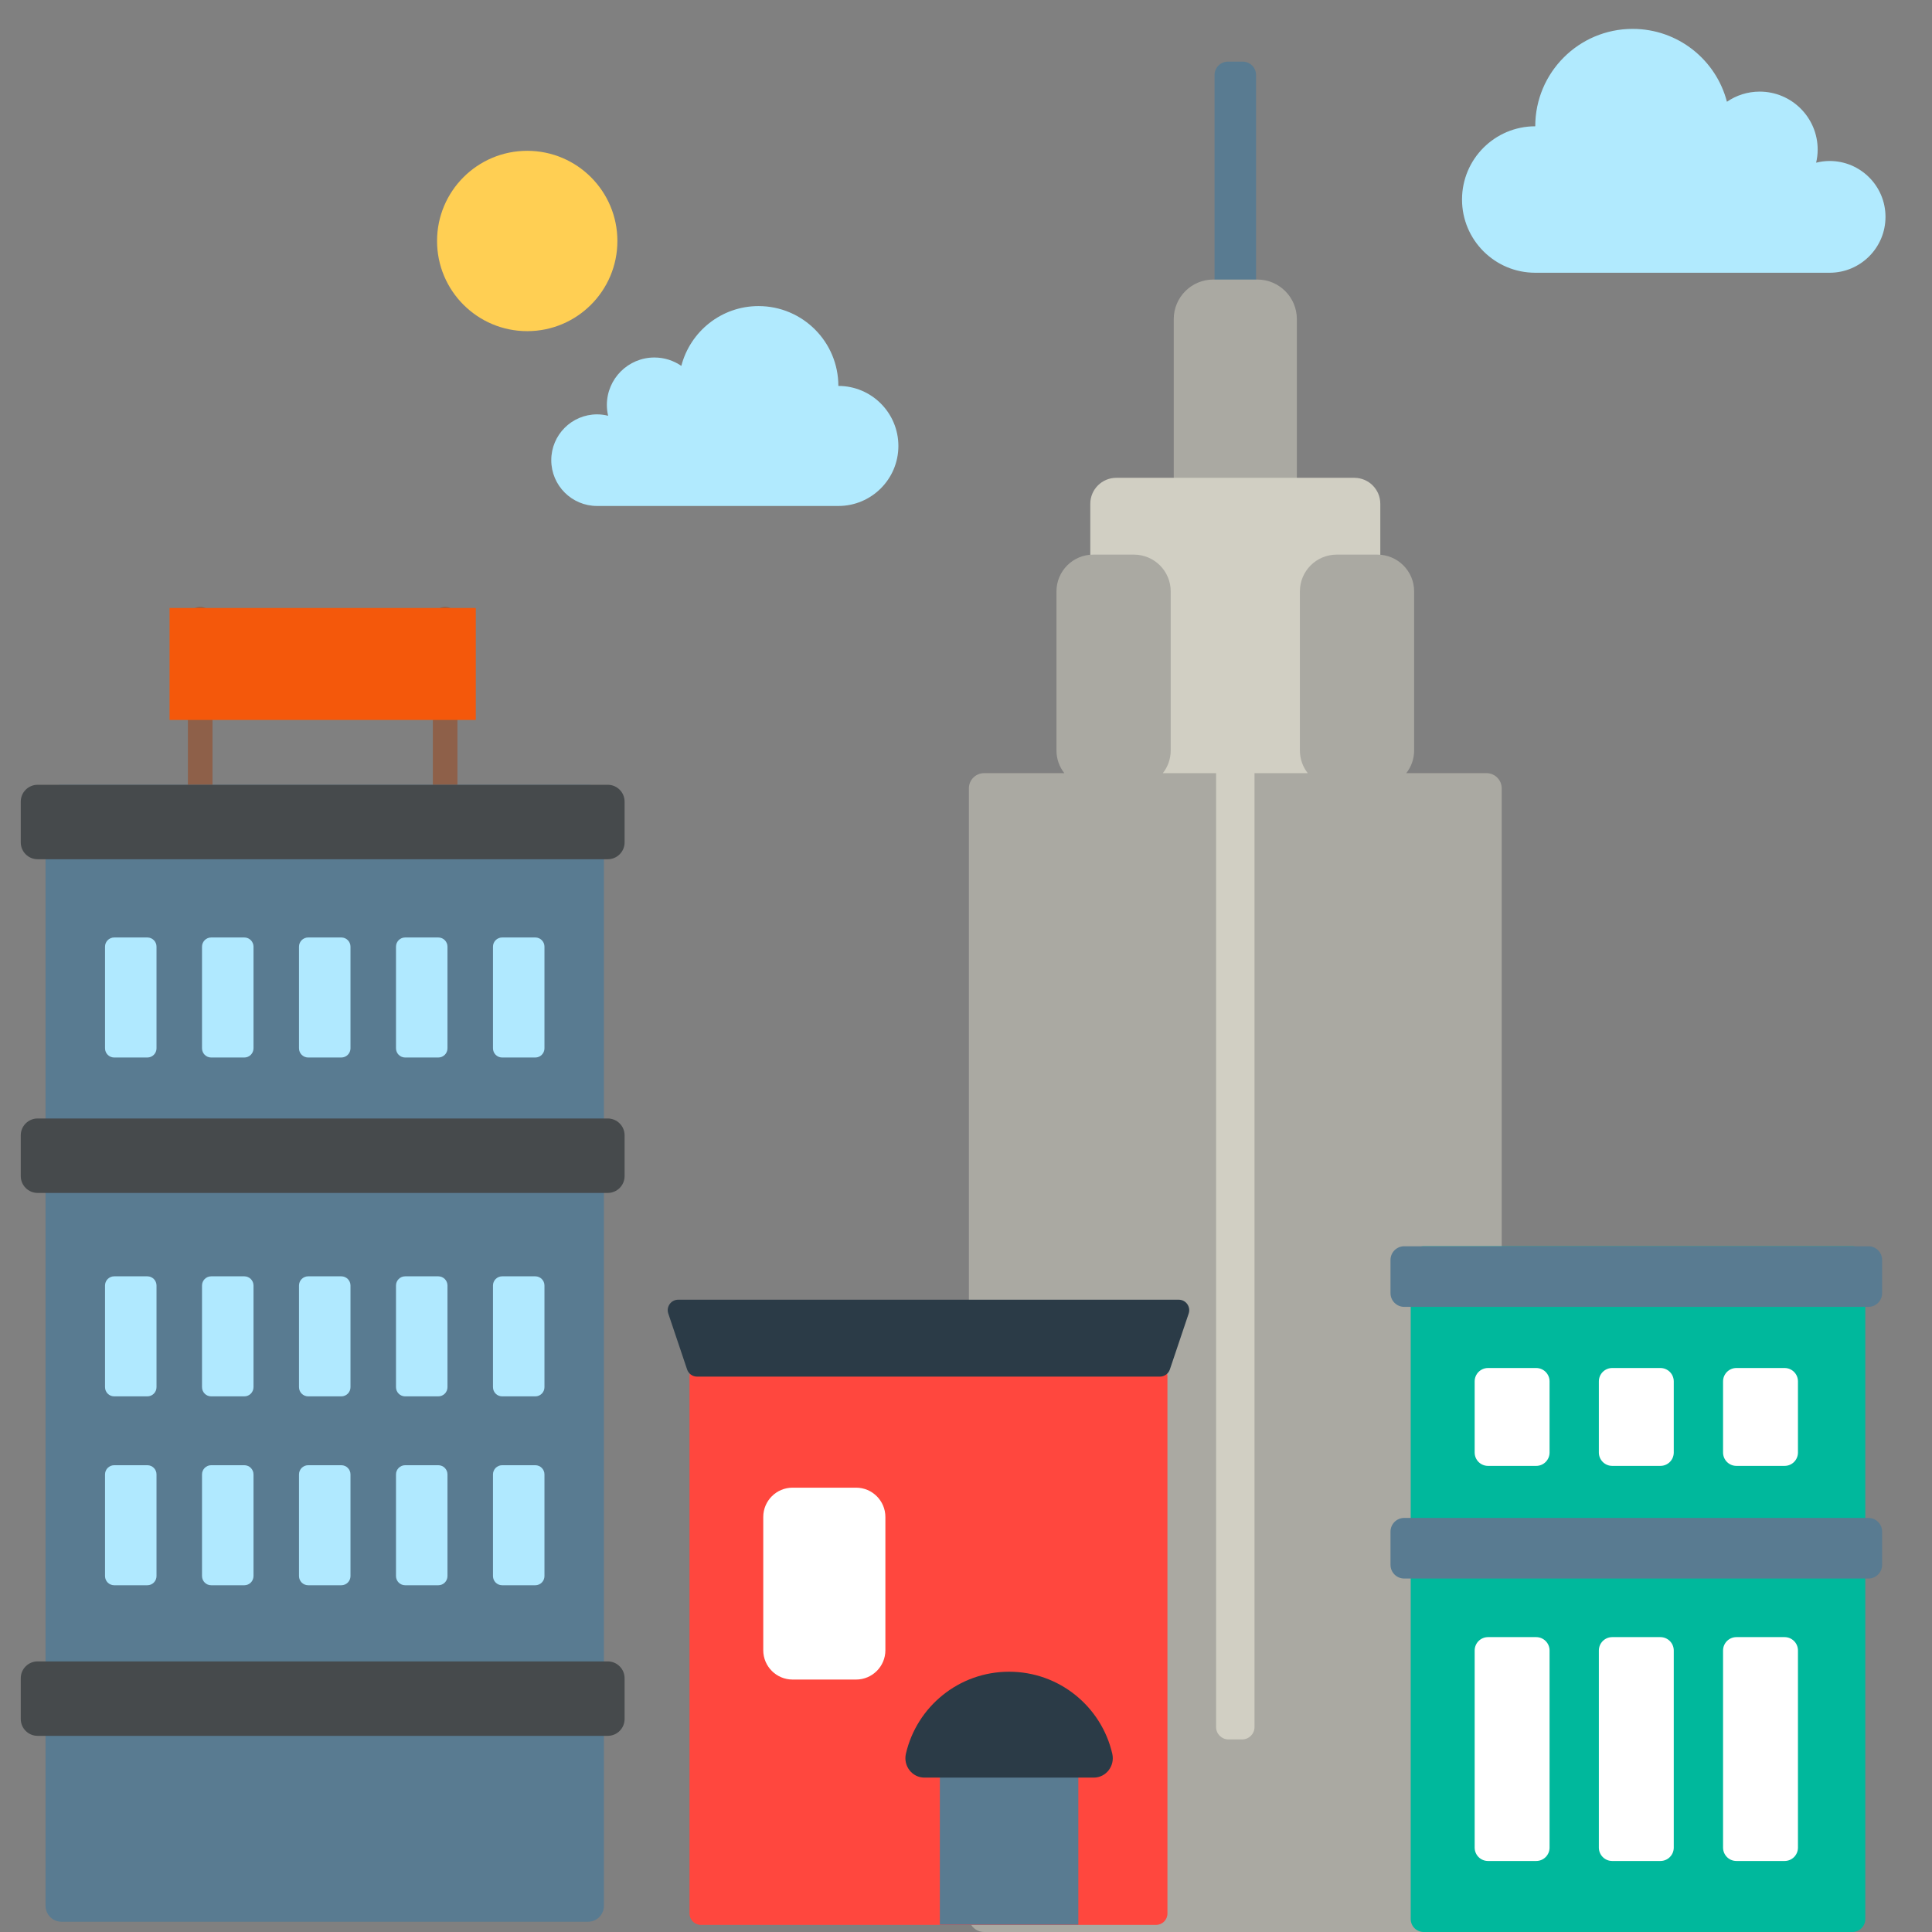
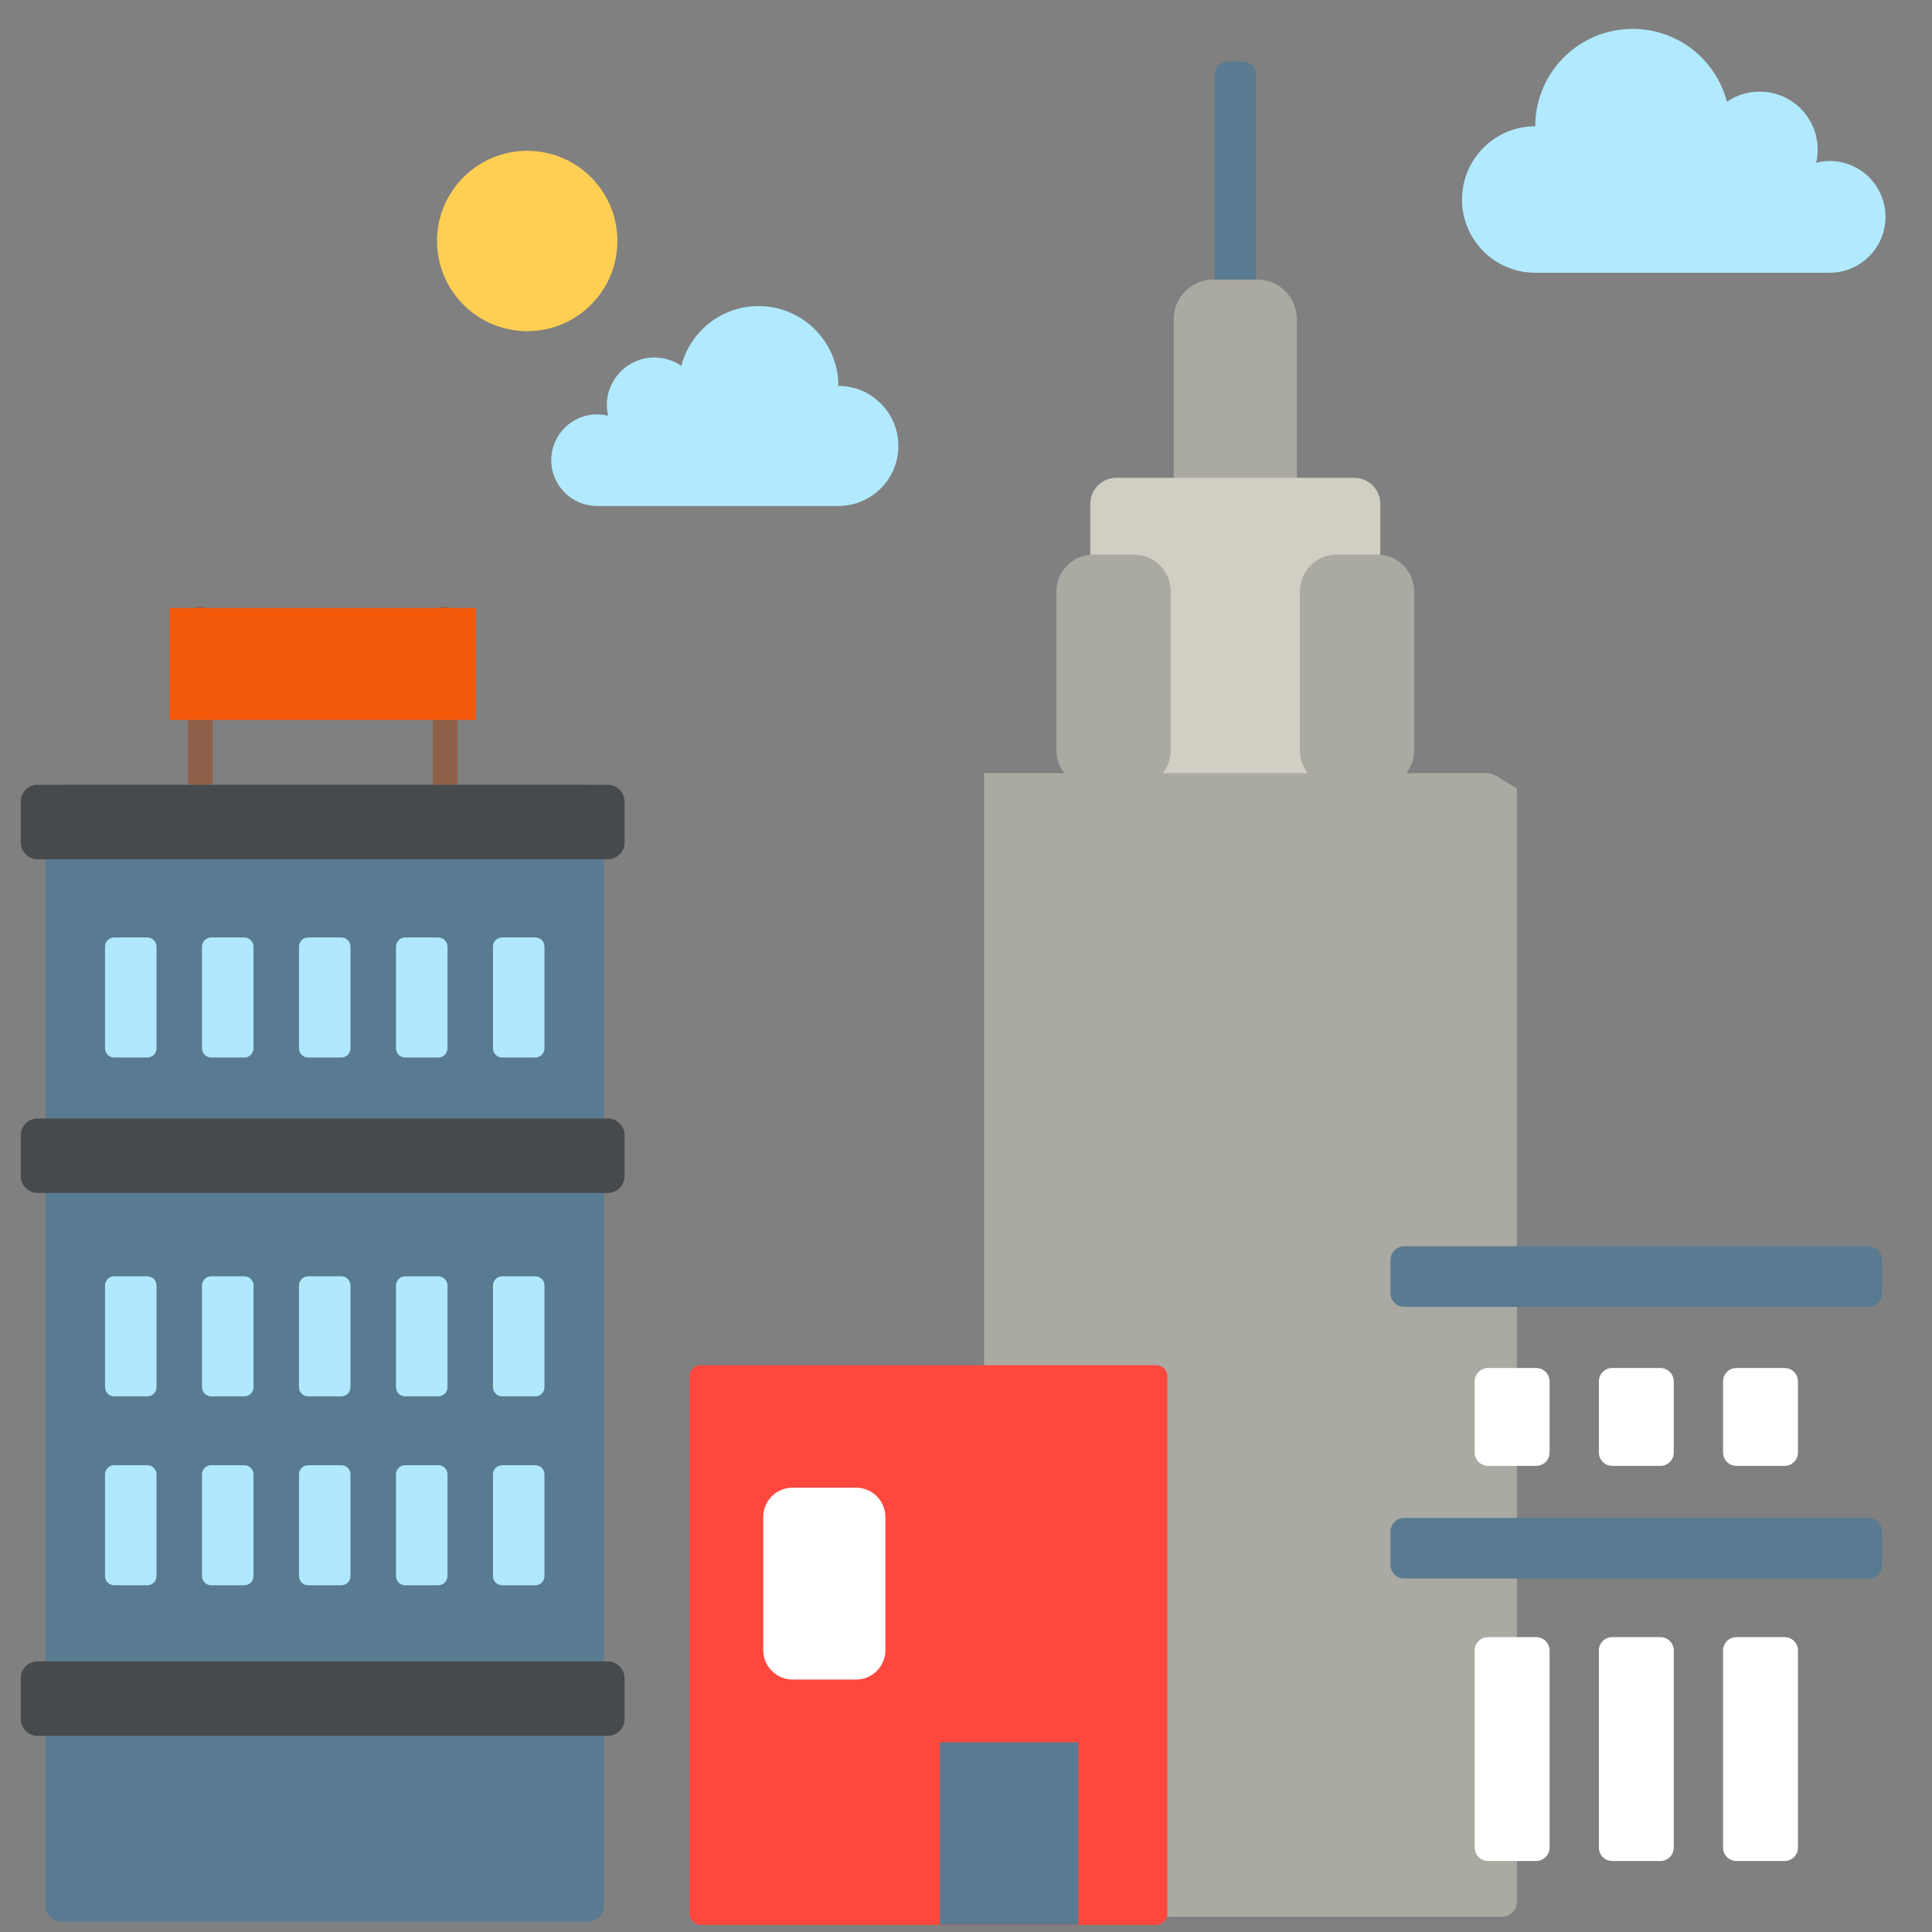
<svg xmlns="http://www.w3.org/2000/svg" version="1.1" x="0px" y="0px" viewBox="0 0 509.04 509.04" enable-background="new 0 0 509.04 509.04" xml:space="preserve">
  <rect x="0" y="0" width="509.04" height="509.04" fill="#808080" stroke="none" />
  <g id="Layer_2">
    <path fill="#8E6049" d="M52.749,213.583c-1.791,0-3.242-1.451-3.242-3.242v-47.201c0-1.791,1.451-3.242,3.242-3.242   s3.242,1.451,3.242,3.242v47.201C55.991,212.132,54.54,213.583,52.749,213.583z M120.529,210.342v-47.201   c0-1.791-1.451-3.242-3.242-3.242s-3.242,1.451-3.242,3.242v47.201c0,1.791,1.451,3.242,3.242,3.242   S120.529,212.132,120.529,210.342z" />
  </g>
  <g id="Layer_3">
    <rect x="44.677" y="160.189" fill="#F4580B" width="80.683" height="29.504" />
  </g>
  <g id="Layer_4">
    <path fill="#597B91" d="M327.426,16.239h-3.902c-1.942,0-3.517,1.574-3.517,3.517v133.796c0,1.942,1.574,3.517,3.517,3.517h3.902   c1.942,0,3.517-1.574,3.517-3.517V19.755C330.943,17.813,329.368,16.239,327.426,16.239z" />
  </g>
  <g id="Layer_5">
    <path fill="#597B91" d="M154.918,206.775H16.209c-2.32,0-4.201,1.881-4.201,4.201v291.162c0,2.32,1.881,4.201,4.201,4.201h138.709   c2.32,0,4.201-1.881,4.201-4.201V210.975C159.119,208.655,157.238,206.775,154.918,206.775z" />
  </g>
  <g id="Layer_6">
    <path fill="#B0E9FF" d="M38.818,367.912h-8.727c-1.336,0-2.419-1.083-2.419-2.419v-26.791c0-1.336,1.083-2.419,2.419-2.419h8.727   c1.336,0,2.419,1.083,2.419,2.419v26.791C41.238,366.829,40.154,367.912,38.818,367.912z M66.792,365.493v-26.791   c0-1.336-1.083-2.419-2.419-2.419h-8.727c-1.336,0-2.419,1.083-2.419,2.419v26.791c0,1.336,1.083,2.419,2.419,2.419h8.727   C65.709,367.912,66.792,366.829,66.792,365.493z M92.346,365.493v-26.791c0-1.336-1.083-2.419-2.419-2.419H81.2   c-1.336,0-2.419,1.083-2.419,2.419v26.791c0,1.336,1.083,2.419,2.419,2.419h8.727C91.263,367.912,92.346,366.829,92.346,365.493z    M117.901,365.493v-26.791c0-1.336-1.083-2.419-2.419-2.419h-8.727c-1.336,0-2.419,1.083-2.419,2.419v26.791   c0,1.336,1.083,2.419,2.419,2.419h8.727C116.818,367.912,117.901,366.829,117.901,365.493z M143.455,365.493v-26.791   c0-1.336-1.083-2.419-2.419-2.419h-8.727c-1.336,0-2.419,1.083-2.419,2.419v26.791c0,1.336,1.083,2.419,2.419,2.419h8.727   C142.372,367.912,143.455,366.829,143.455,365.493z M41.238,276.213v-26.791c0-1.336-1.083-2.419-2.419-2.419h-8.727   c-1.336,0-2.419,1.083-2.419,2.419v26.791c0,1.336,1.083,2.419,2.419,2.419h8.727C40.154,278.632,41.238,277.549,41.238,276.213z    M66.792,276.213v-26.791c0-1.336-1.083-2.419-2.419-2.419h-8.727c-1.336,0-2.419,1.083-2.419,2.419v26.791   c0,1.336,1.083,2.419,2.419,2.419h8.727C65.709,278.632,66.792,277.549,66.792,276.213z M92.346,276.213v-26.791   c0-1.336-1.083-2.419-2.419-2.419H81.2c-1.336,0-2.419,1.083-2.419,2.419v26.791c0,1.336,1.083,2.419,2.419,2.419h8.727   C91.263,278.632,92.346,277.549,92.346,276.213z M117.901,276.213v-26.791c0-1.336-1.083-2.419-2.419-2.419h-8.727   c-1.336,0-2.419,1.083-2.419,2.419v26.791c0,1.336,1.083,2.419,2.419,2.419h8.727C116.818,278.632,117.901,277.549,117.901,276.213   z M143.455,276.213v-26.791c0-1.336-1.083-2.419-2.419-2.419h-8.727c-1.336,0-2.419,1.083-2.419,2.419v26.791   c0,1.336,1.083,2.419,2.419,2.419h8.727C142.372,278.632,143.455,277.549,143.455,276.213z M41.238,415.262v-26.791   c0-1.336-1.083-2.419-2.419-2.419h-8.727c-1.336,0-2.419,1.083-2.419,2.419v26.791c0,1.336,1.083,2.419,2.419,2.419h8.727   C40.154,417.681,41.238,416.598,41.238,415.262z M66.792,415.262v-26.791c0-1.336-1.083-2.419-2.419-2.419h-8.727   c-1.336,0-2.419,1.083-2.419,2.419v26.791c0,1.336,1.083,2.419,2.419,2.419h8.727C65.709,417.681,66.792,416.598,66.792,415.262z    M92.346,415.262v-26.791c0-1.336-1.083-2.419-2.419-2.419H81.2c-1.336,0-2.419,1.083-2.419,2.419v26.791   c0,1.336,1.083,2.419,2.419,2.419h8.727C91.263,417.681,92.346,416.598,92.346,415.262z M117.901,415.262v-26.791   c0-1.336-1.083-2.419-2.419-2.419h-8.727c-1.336,0-2.419,1.083-2.419,2.419v26.791c0,1.336,1.083,2.419,2.419,2.419h8.727   C116.818,417.681,117.901,416.598,117.901,415.262z M143.455,415.262v-26.791c0-1.336-1.083-2.419-2.419-2.419h-8.727   c-1.336,0-2.419,1.083-2.419,2.419v26.791c0,1.336,1.083,2.419,2.419,2.419h8.727C142.372,417.681,143.455,416.598,143.455,415.262   z" />
  </g>
  <g id="Layer_7">
    <path fill="#464A4C" d="M160.128,226.389H9.909c-2.452,0-4.439-1.987-4.439-4.439v-10.737c0-2.452,1.987-4.439,4.439-4.439h150.219   c2.452,0,4.439,1.987,4.439,4.439v10.737C164.567,224.402,162.58,226.389,160.128,226.389z M164.567,309.871v-10.737   c0-2.452-1.987-4.439-4.439-4.439H9.909c-2.452,0-4.439,1.987-4.439,4.439v10.737c0,2.452,1.987,4.439,4.439,4.439h150.219   C162.58,314.31,164.567,312.323,164.567,309.871z M164.567,452.919v-10.737c0-2.452-1.987-4.439-4.439-4.439H9.909   c-2.452,0-4.439,1.987-4.439,4.439v10.737c0,2.452,1.987,4.439,4.439,4.439h150.219   C162.58,457.358,164.567,455.371,164.567,452.919z" />
  </g>
  <g id="Layer_8">
    <path fill="#AAA9A2" d="M331.262,73.649h-11.574c-5.761,0-10.431,4.67-10.431,10.431v45.187c0,5.761,4.67,10.431,10.431,10.431   h11.574c5.761,0,10.431-4.67,10.431-10.431V84.079C341.693,78.319,337.023,73.649,331.262,73.649z" />
  </g>
  <g id="Layer_9">
    <path fill="#D1CFC3" d="M356.832,125.894h-62.715c-3.783,0-6.849,3.067-6.849,6.849v141.903c0,3.783,3.067,6.849,6.849,6.849   h62.715c3.783,0,6.849-3.067,6.849-6.849V132.744C363.682,128.961,360.615,125.894,356.832,125.894z" />
  </g>
  <g id="Layer_10">
-     <path fill="#AAA9A2" d="M391.66,203.707h-21.137c1.292-1.645,2.069-3.714,2.069-5.967v-41.929c0-5.345-4.333-9.679-9.679-9.679   h-10.739c-5.345,0-9.679,4.333-9.679,9.679v41.929c0,2.254,0.777,4.322,2.069,5.967h-38.177c1.292-1.645,2.069-3.714,2.069-5.967   v-41.929c0-5.345-4.333-9.679-9.679-9.679h-10.74c-5.345,0-9.679,4.333-9.679,9.679v41.929c0,2.254,0.777,4.322,2.069,5.967H259.29   c-2.214,0-4.009,1.795-4.009,4.009v297.315c0,2.214,1.795,4.009,4.009,4.009h132.37c2.214,0,4.009-1.795,4.009-4.009V207.716   C395.669,205.502,393.874,203.707,391.66,203.707z" />
+     <path fill="#AAA9A2" d="M391.66,203.707h-21.137c1.292-1.645,2.069-3.714,2.069-5.967v-41.929c0-5.345-4.333-9.679-9.679-9.679   h-10.739c-5.345,0-9.679,4.333-9.679,9.679v41.929c0,2.254,0.777,4.322,2.069,5.967h-38.177c1.292-1.645,2.069-3.714,2.069-5.967   v-41.929c0-5.345-4.333-9.679-9.679-9.679h-10.74c-5.345,0-9.679,4.333-9.679,9.679v41.929c0,2.254,0.777,4.322,2.069,5.967H259.29   v297.315c0,2.214,1.795,4.009,4.009,4.009h132.37c2.214,0,4.009-1.795,4.009-4.009V207.716   C395.669,205.502,393.874,203.707,391.66,203.707z" />
  </g>
  <g id="Layer_11">
    <path fill="#B0E9FF" d="M150.082,39.202" />
  </g>
  <g id="Layer_12">
    <path fill="#B1EAFE" d="M220.89,101.684c0-11.618-9.418-21.036-21.036-21.036c-9.79,0-17.994,6.698-20.34,15.754   c-2.017-1.39-4.459-2.208-7.094-2.208c-6.917,0-12.524,5.607-12.524,12.524c0,0.973,0.122,1.916,0.332,2.826   c-0.934-0.232-1.905-0.368-2.911-0.368c-6.666,0-12.069,5.404-12.069,12.069c0,6.666,5.404,12.069,12.069,12.069h63.573   c8.735,0,15.815-7.081,15.815-15.815S229.625,101.684,220.89,101.684z" />
  </g>
  <g id="Layer_13">
    <circle fill="#FFCF53" cx="138.912" cy="63.494" r="23.757" />
  </g>
  <g id="Layer_14">
    <path fill="#B1EAFE" d="M482.064,42.415c-1.227,0-2.412,0.167-3.551,0.449c0.256-1.109,0.405-2.26,0.405-3.447   c0-8.438-6.841-15.279-15.279-15.279c-3.203,0-6.173,0.989-8.629,2.674c-2.865-11.045-12.9-19.2-24.841-19.2   c-14.173,0-25.663,11.49-25.663,25.663c-10.656,0-19.294,8.638-19.294,19.294c0,10.656,8.638,19.294,19.294,19.294h77.558   c8.132,0,14.724-6.592,14.724-14.724C496.788,49.007,490.196,42.415,482.064,42.415z" />
  </g>
  <g id="Layer_15">
-     <path fill="#D1CFC3" d="M327.281,188.011h-3.612c-1.798,0-3.255,1.457-3.255,3.255v263.778c0,1.798,1.457,3.255,3.255,3.255h3.612   c1.798,0,3.255-1.457,3.255-3.255V191.266C330.536,189.469,329.079,188.011,327.281,188.011z" />
-   </g>
+     </g>
  <g id="Layer_16">
-     <path fill="#00B89C" d="M488.041,328.36h-112.93c-1.889,0-3.42,1.531-3.42,3.42v173.84c0,1.889,1.531,3.42,3.42,3.42h112.93   c1.889,0,3.42-1.531,3.42-3.42V331.78C491.461,329.891,489.93,328.36,488.041,328.36z" />
-   </g>
+     </g>
  <g id="Layer_17">
    <path fill="#FFFFFF" d="M404.757,386.23h-12.696c-1.944,0-3.519-1.576-3.519-3.519v-18.751c0-1.944,1.576-3.519,3.519-3.519h12.696   c1.944,0,3.519,1.576,3.519,3.519v18.751C408.276,384.654,406.7,386.23,404.757,386.23z M440.999,382.71v-18.751   c0-1.944-1.576-3.519-3.519-3.519h-12.696c-1.944,0-3.519,1.576-3.519,3.519v18.751c0,1.944,1.576,3.519,3.519,3.519h12.696   C439.424,386.23,440.999,384.654,440.999,382.71z M473.723,382.71v-18.751c0-1.944-1.576-3.519-3.519-3.519h-12.696   c-1.944,0-3.519,1.576-3.519,3.519v18.751c0,1.944,1.576,3.519,3.519,3.519h12.696C472.147,386.23,473.723,384.654,473.723,382.71z    M408.276,486.811v-51.946c0-1.944-1.576-3.519-3.519-3.519h-12.696c-1.944,0-3.519,1.576-3.519,3.519v51.946   c0,1.944,1.576,3.519,3.519,3.519h12.696C406.7,490.33,408.276,488.754,408.276,486.811z M440.999,486.811v-51.946   c0-1.944-1.576-3.519-3.519-3.519h-12.696c-1.944,0-3.519,1.576-3.519,3.519v51.946c0,1.944,1.576,3.519,3.519,3.519h12.696   C439.424,490.33,440.999,488.754,440.999,486.811z M473.723,486.811v-51.946c0-1.944-1.576-3.519-3.519-3.519h-12.696   c-1.944,0-3.519,1.576-3.519,3.519v51.946c0,1.944,1.576,3.519,3.519,3.519h12.696C472.147,490.33,473.723,488.754,473.723,486.811   z" />
  </g>
  <g id="Layer_18">
    <path fill="#597B91" d="M492.283,344.329H369.982c-1.996,0-3.614-1.618-3.614-3.614v-8.741c0-1.996,1.618-3.614,3.614-3.614   h122.301c1.996,0,3.614,1.618,3.614,3.614v8.741C495.897,342.711,494.279,344.329,492.283,344.329z M495.897,412.296v-8.741   c0-1.996-1.618-3.614-3.614-3.614H369.982c-1.996,0-3.614,1.618-3.614,3.614v8.741c0,1.996,1.618,3.614,3.614,3.614h122.301   C494.279,415.91,495.897,414.292,495.897,412.296z" />
  </g>
  <g id="Layer_19">
    <path fill="#FF473E" d="M304.602,359.713H184.666c-1.655,0-2.996,1.341-2.996,2.996V504.17c0,1.655,1.341,2.996,2.996,2.996   h119.935c1.655,0,2.996-1.341,2.996-2.996V362.709C307.598,361.054,306.256,359.713,304.602,359.713z" />
  </g>
  <g id="Layer_20">
    <path fill="#FFFFFF" d="M225.552,442.525h-16.721c-4.269,0-7.729-3.461-7.729-7.729v-35.1c0-4.269,3.461-7.729,7.729-7.729h16.721   c4.269,0,7.729,3.461,7.729,7.729v35.1C233.282,439.064,229.821,442.525,225.552,442.525z" />
  </g>
  <g id="Layer_21">
    <rect x="247.63" y="459.078" fill="#597B91" width="36.486" height="48.031" />
  </g>
  <g id="Layer_22">
-     <path fill="#2B3B47" d="M243.593,468.363c-3.292,0-5.645-3.096-4.905-6.304c2.857-12.373,13.944-21.597,27.185-21.597   s24.328,9.224,27.185,21.597c0.741,3.208-1.612,6.304-4.905,6.304H243.593z M183.655,362.709h121.958   c1.186,0,2.24-0.757,2.618-1.881l4.96-14.74c0.602-1.79-0.729-3.643-2.618-3.643H178.695c-1.889,0-3.22,1.853-2.618,3.643   l4.96,14.74C181.415,361.952,182.469,362.709,183.655,362.709z" />
-   </g>
+     </g>
</svg>